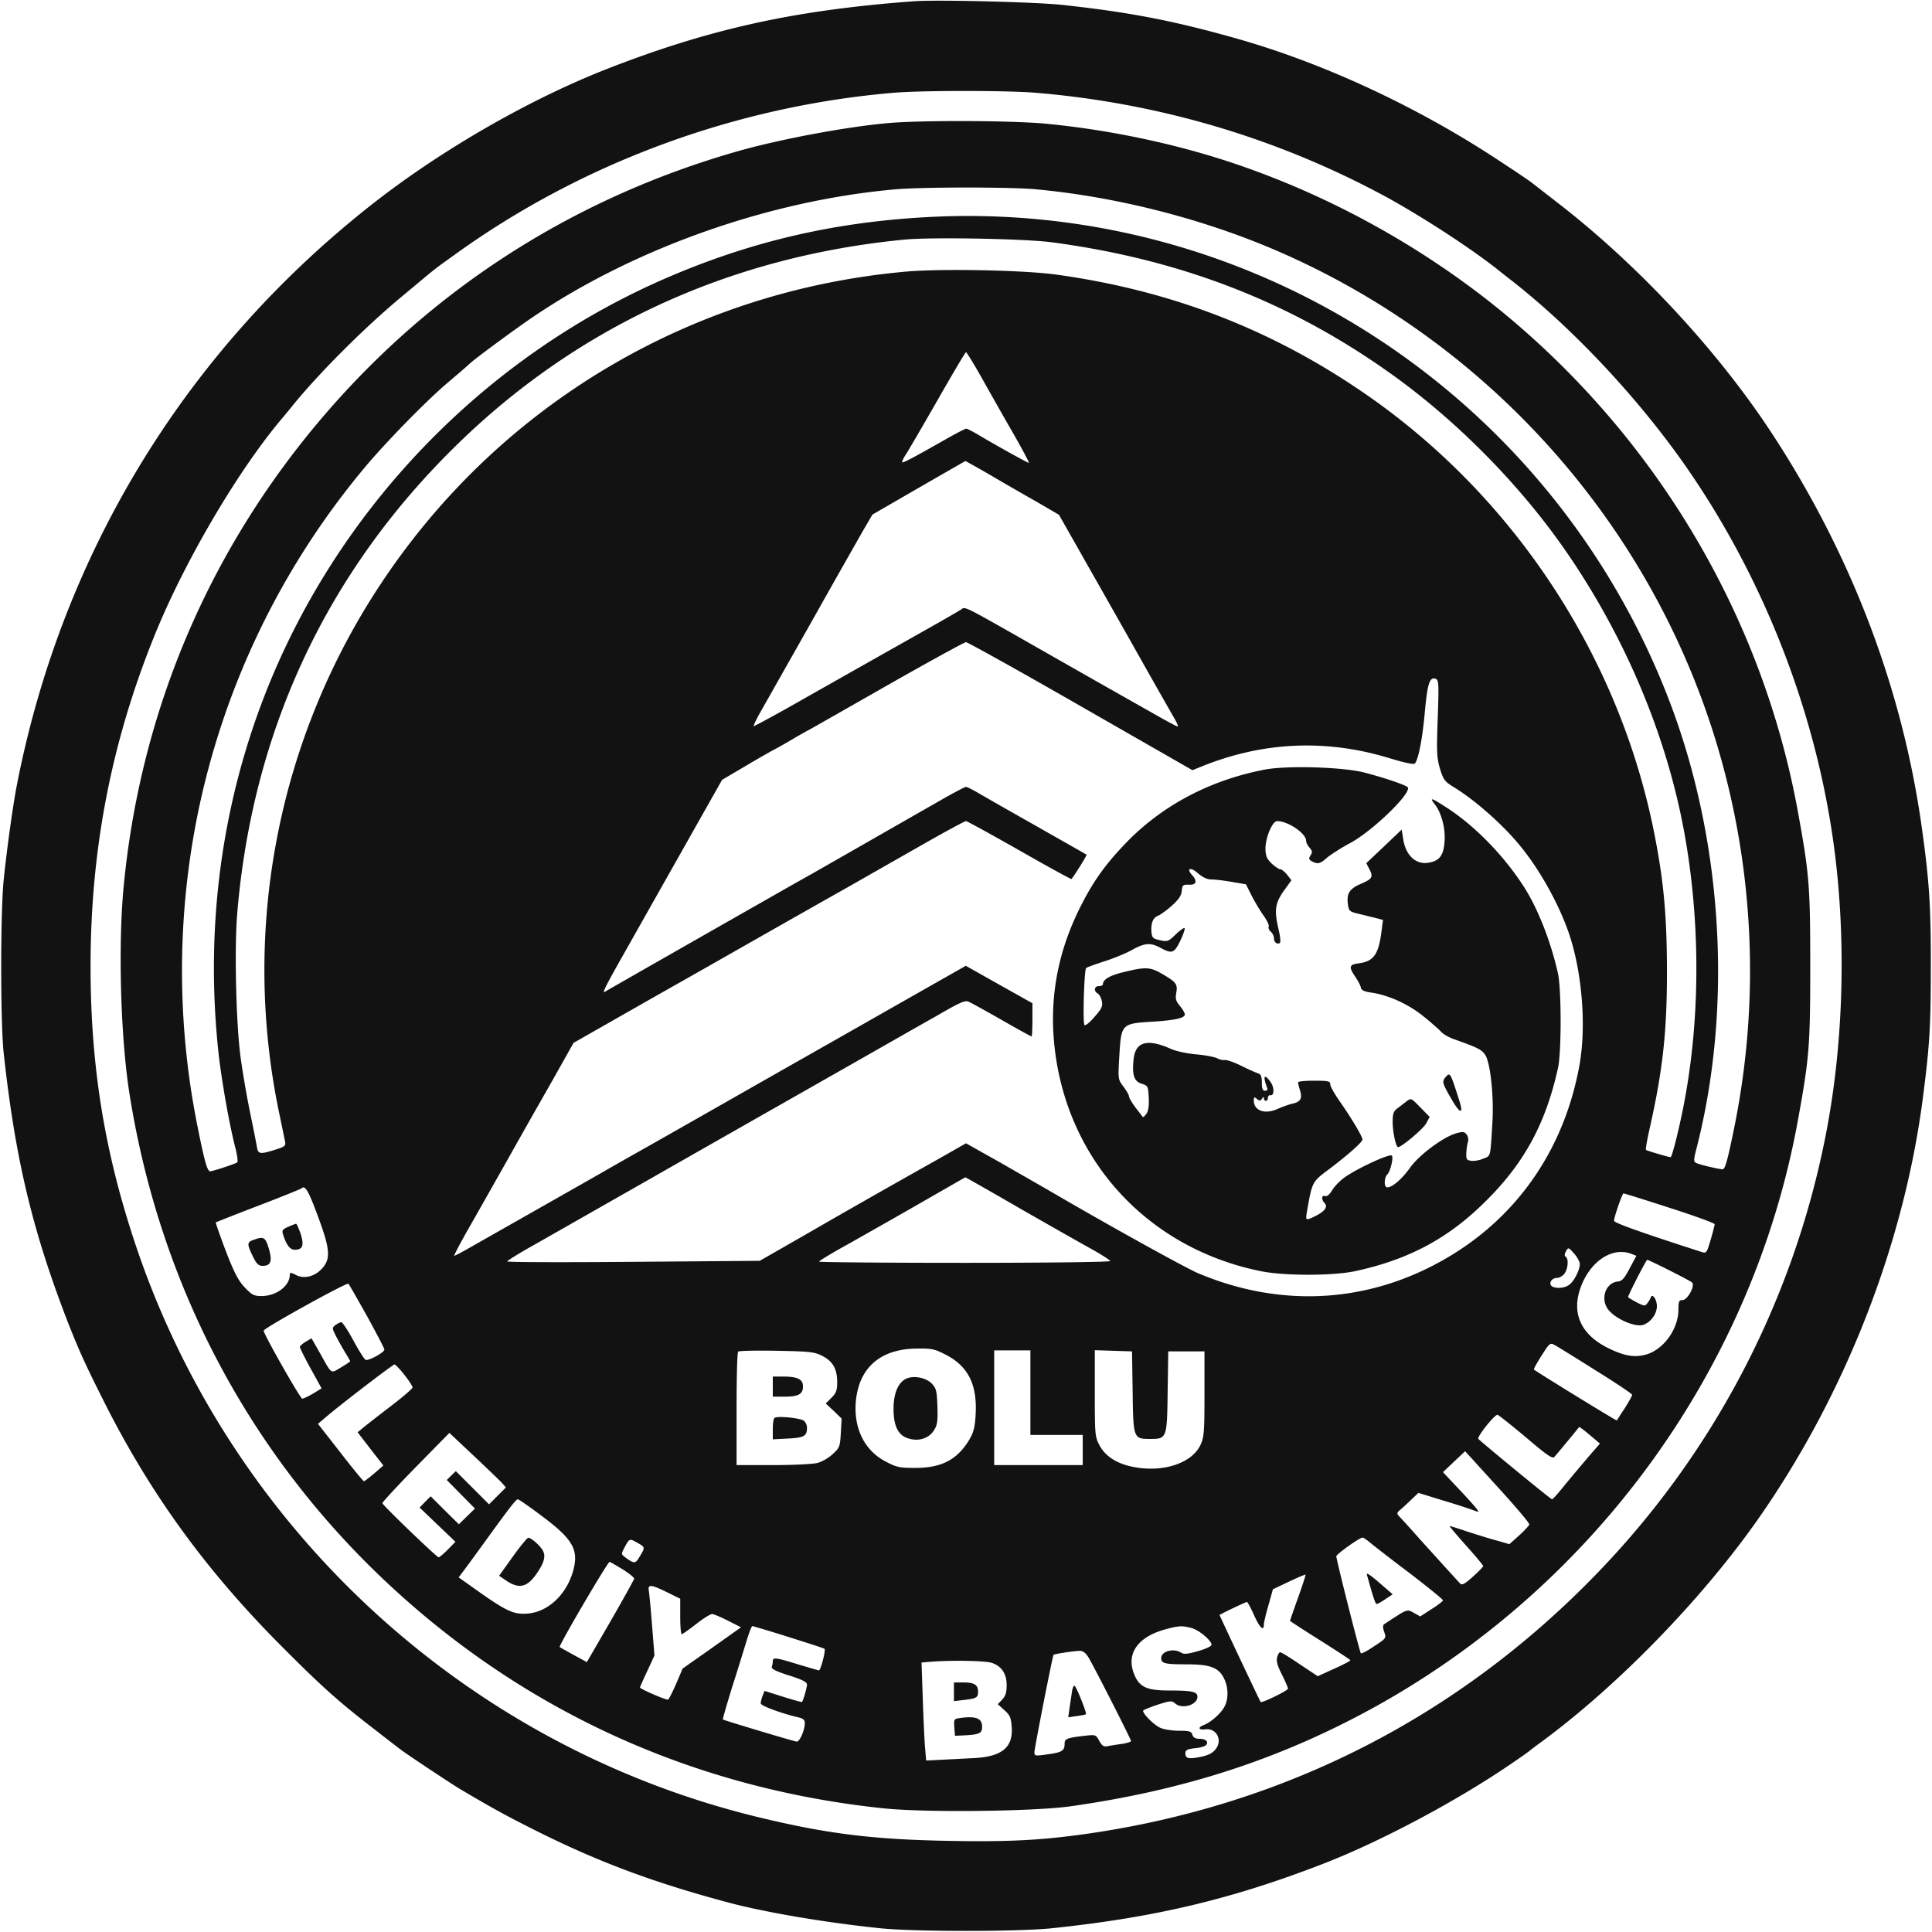
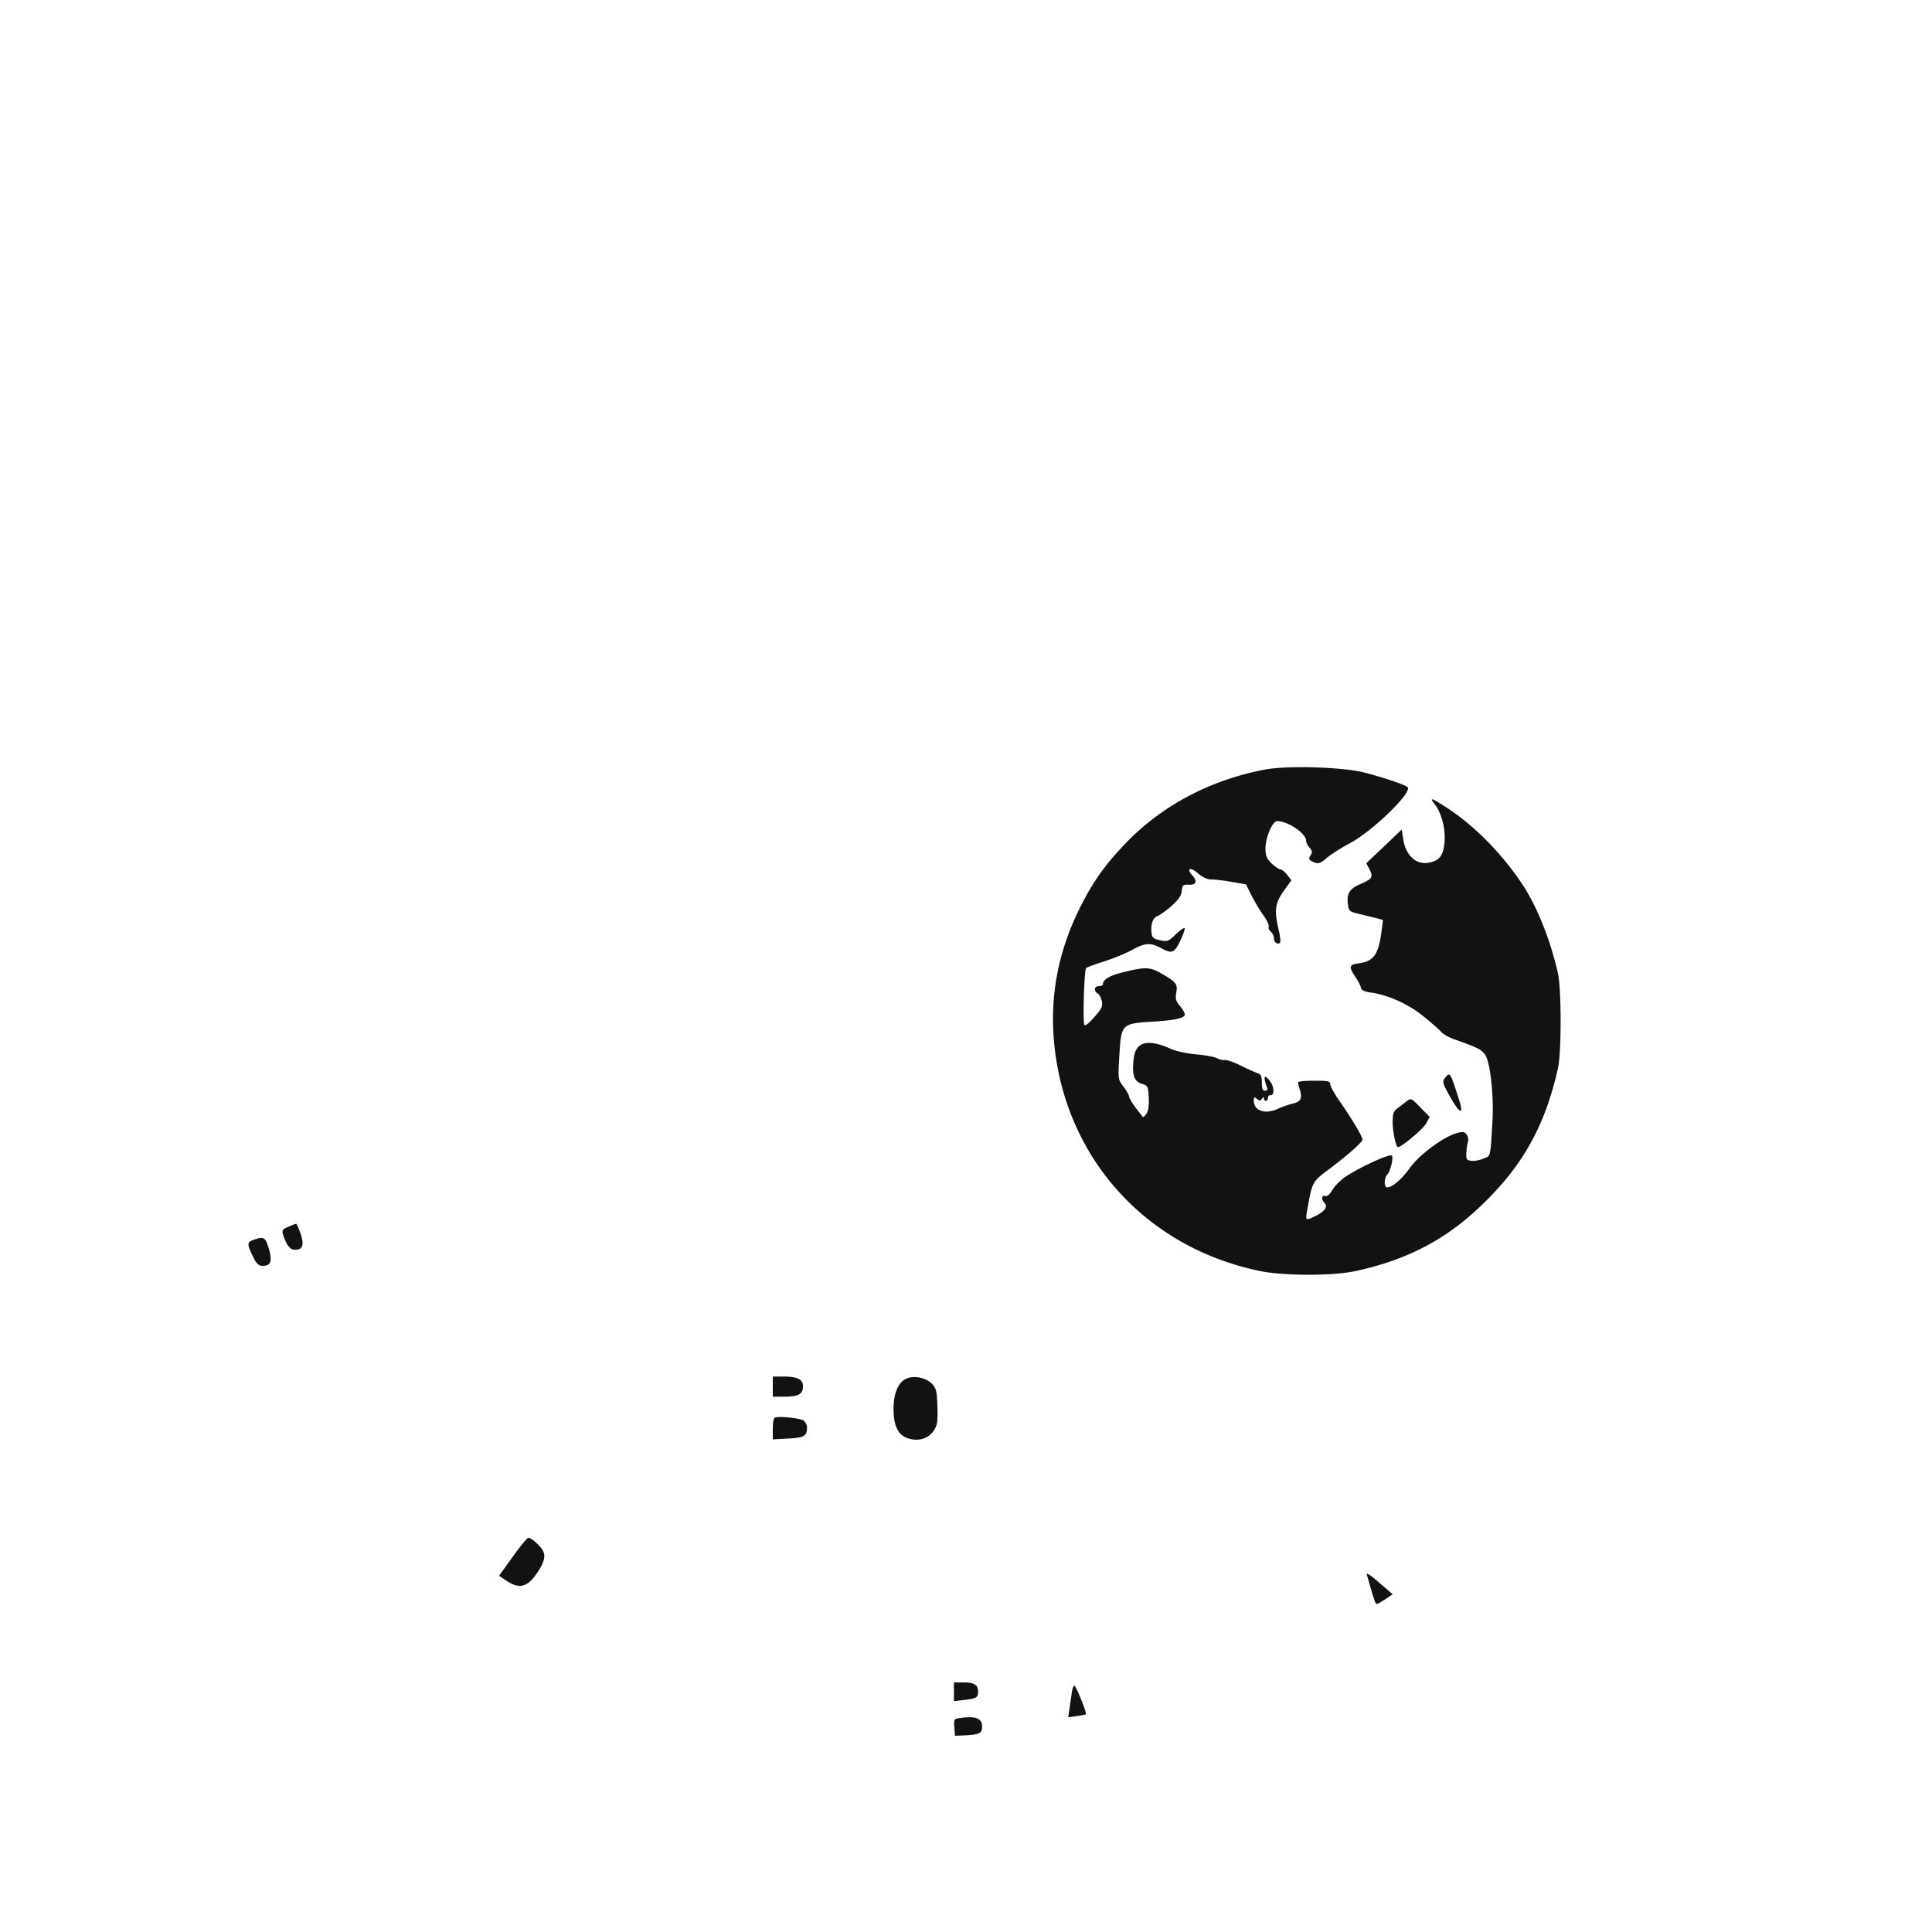
<svg xmlns="http://www.w3.org/2000/svg" width="96" height="96" fill="none">
  <g fill="#121212" clip-path="url(#a)">
-     <path d="M45.45.06c-5.97.44-10.18 1.37-15.3 3.37-3.78 1.48-8.06 3.93-11.43 6.54C9.35 17.24 3.11 27.37.84 39c-.2 1.03-.5 3.19-.66 4.75-.16 1.66-.16 7 0 8.55.58 5.31 1.44 8.91 3.25 13.55.51 1.28.78 1.89 1.69 3.7 2.3 4.6 5.07 8.43 8.83 12.21 2.09 2.1 2.9 2.82 4.8 4.28.55.43 1.07.83 1.15.89.24.19 2.51 1.7 2.95 1.96 1.6.95 2.31 1.34 3.85 2.11 3.08 1.54 5.86 2.57 9.55 3.55 1.81.48 4.76.98 7.45 1.26 1.65.18 6.95.18 8.6 0 5.14-.54 8.98-1.46 13.55-3.24 2.78-1.09 6.38-3 9.05-4.8.58-.39 1.07-.74 1.1-.77.03-.03.32-.25.65-.49 3.83-2.83 8-7.14 10.78-11.13 4.28-6.15 7.17-13.57 8.11-20.78.34-2.62.4-3.57.4-6.5.01-3.08-.08-4.37-.45-7-.96-6.85-3.47-13.46-7.37-19.45-2.71-4.17-6.7-8.47-10.73-11.58-.63-.49-1.21-.94-1.29-1-.08-.07-.73-.51-1.45-.98-4.08-2.72-8.79-4.92-13.15-6.16-3.17-.9-5.36-1.32-8.65-1.68-1.31-.15-6.29-.27-7.4-.19zm6.02 4.55c6.12.51 12.02 2.26 17.38 5.16 1.81.99 4.23 2.56 5.6 3.65.06.05.39.31.75.59 3.15 2.48 6.5 6.1 8.86 9.59 3.6 5.31 6.05 11.58 6.99 17.9.72 4.83.59 10.32-.36 15.05A43.238 43.238 0 0 1 79.2 78.34c-6.82 6.99-15.36 11.34-25.05 12.76-2.36.34-3.98.43-7.07.37-3.77-.07-6.07-.36-9.54-1.21-14.53-3.57-26.28-14.5-30.92-28.76C5.15 57 4.5 52.83 4.5 48c0-5.78 1.03-11.11 3.17-16.4 1.45-3.6 4.06-8.06 6.22-10.66.14-.17.44-.52.66-.8 1.33-1.63 3.53-3.83 5.35-5.35 1.86-1.55 1.56-1.32 2.66-2.11 6.33-4.58 13.97-7.4 21.84-8.07 1.43-.12 5.62-.12 7.07 0z" />
-     <path d="M44.2 6.11c-2.11.18-5.54.82-7.7 1.45-7.75 2.24-14.48 6.46-19.79 12.39C10.66 26.71 7.02 34.99 6.15 44c-.29 2.94-.16 7.64.3 10.45 1.47 9.15 5.69 17.31 12.21 23.65 6.94 6.74 15.6 10.76 25.29 11.76 2.08.21 7.36.15 9.2-.1 5.76-.81 10.54-2.38 15.25-4.99 10.97-6.11 18.72-16.88 20.94-29.12.56-3.08.61-3.65.61-7.65s-.05-4.57-.61-7.65c-1.7-9.36-6.65-17.96-13.99-24.26-4.19-3.6-9.29-6.45-14.55-8.14-2.81-.9-5.93-1.53-8.9-1.81-1.69-.15-5.96-.17-7.7-.03zm7.2 3.29c3.98.36 8.23 1.43 11.93 3.01 10.56 4.52 18.66 13.56 21.97 24.54 1.85 6.14 2.16 12.68.89 19-.34 1.68-.47 2.15-.59 2.15-.19 0-1.16-.23-1.31-.31-.15-.07-.14-.15.03-.81 1.81-7.14 1.26-15.48-1.49-22.46C76.92 19.47 62.07 9.9 46.04 10.79c-4.58.25-8.67 1.2-12.78 2.96-9.13 3.9-16.47 11.49-20.09 20.75-2.18 5.59-2.97 11.62-2.32 17.75.15 1.37.52 3.5.83 4.73.11.4.15.75.11.78-.15.09-1.22.44-1.34.44-.15 0-.27-.41-.64-2.25a39.222 39.222 0 0 1-.01-15.38 38.984 38.984 0 0 1 8.39-17.42c1.07-1.27 3.1-3.34 4.11-4.18.47-.4.94-.8 1.05-.91.28-.26 2.26-1.72 3.15-2.32 5.07-3.43 11.76-5.78 17.97-6.33 1.32-.12 5.63-.12 6.93-.01zm.87 2.64c6.39.85 11.83 2.96 16.8 6.5 3.35 2.38 6.56 5.65 8.85 9.01 2.8 4.1 4.78 8.76 5.69 13.39.86 4.38.91 9.25.13 13.56-.23 1.29-.65 3-.73 3-.09 0-1.14-.31-1.22-.36-.03-.02.05-.49.18-1.06.66-2.94.87-4.86.86-7.98-.01-2.67-.17-4.38-.63-6.69-1.72-8.71-6.9-16.64-14.22-21.74-4.69-3.27-9.76-5.24-15.53-6.03-1.63-.22-5.75-.3-7.47-.14-10.66.96-20.17 6.62-26.05 15.5a34.73 34.73 0 0 0-5.07 26.25c.14.66.27 1.31.3 1.45.05.24.01.27-.49.43-.73.23-.84.22-.9-.11-.02-.15-.18-.95-.35-1.77-.17-.83-.38-2.06-.47-2.75-.22-1.67-.31-5.38-.16-7.14.75-8.92 4.34-16.71 10.61-22.96 6.08-6.08 13.78-9.66 22.6-10.5 1.35-.12 5.93-.04 7.27.14zm-3.52 6.68c.38.68 1.08 1.92 1.56 2.75.48.84.85 1.53.81 1.53-.06 0-1.7-.91-2.55-1.42-.26-.15-.51-.28-.56-.28-.05 0-.51.24-1.02.53-1.64.93-2.11 1.18-2.16 1.14-.02-.03.06-.21.19-.4.13-.2.84-1.42 1.58-2.71.74-1.3 1.37-2.36 1.4-2.36.03 0 .37.55.75 1.22zm.47 4.89c.67.4 1.72 1 2.32 1.34l1.08.63 1.52 2.68c.84 1.48 2.06 3.63 2.71 4.79.65 1.15 1.31 2.31 1.46 2.57.16.27.25.48.21.48-.04 0-.5-.24-1.02-.54-1.44-.81-5.12-2.9-7.22-4.1-2.28-1.29-2.34-1.32-2.5-1.19-.07.06-1.23.72-2.58 1.48s-3.63 2.05-5.08 2.87c-1.45.83-2.65 1.48-2.67 1.46-.02-.02.16-.4.41-.83l2.49-4.4c1.11-1.98 2.25-3.98 2.51-4.44l.49-.84 2.3-1.33c1.27-.73 2.31-1.33 2.32-1.33 0-.01.57.31 1.25.7zm4.48 11.48 5.55 3.18.5-.2c3.03-1.22 6.16-1.35 9.28-.4.72.22 1.21.33 1.27.27.17-.17.38-1.2.5-2.57.13-1.41.24-1.75.54-1.64.15.06.16.24.1 1.95-.06 1.68-.05 1.96.11 2.51.17.56.24.65.7.93 1.03.63 2.41 1.84 3.26 2.88 1.02 1.23 2 3.01 2.49 4.5.64 1.98.83 4.64.46 6.55-.86 4.54-3.58 8.09-7.67 10.04-3.56 1.7-7.52 1.76-11.27.17-.64-.27-4.62-2.48-7.32-4.06-.36-.21-1.45-.83-2.42-1.39l-1.78-1-1.37.78c-2.67 1.5-4.6 2.6-6.73 3.83l-2.15 1.23-6.28.05c-3.45.03-6.27.02-6.27-.02 0-.03.55-.38 1.23-.76.67-.38 3.18-1.81 5.57-3.17 5.4-3.08 9.69-5.51 11.65-6.63.83-.47 2.12-1.21 2.89-1.64 1.17-.68 1.42-.79 1.6-.7.12.05.86.46 1.65.91.78.45 1.44.81 1.47.81.02 0 .04-.37.04-.83v-.82l-1.66-.93-1.65-.93-3.47 1.97c-1.91 1.09-5.07 2.88-7.02 3.99-1.95 1.11-4.25 2.42-5.1 2.9-1.7.96-1.98 1.12-2.5 1.42-.45.26-6.09 3.46-6.76 3.84-.28.16-.54.29-.57.29-.03 0 .27-.57.67-1.28.4-.7 1.26-2.22 1.91-3.37.65-1.16 1.67-2.96 2.27-4.01l1.08-1.92 1.58-.9c.86-.49 2.58-1.47 3.82-2.17 1.24-.7 3.22-1.83 4.4-2.5 1.18-.67 2.89-1.64 3.8-2.15.91-.52 2.58-1.47 3.72-2.12 1.14-.65 2.12-1.18 2.18-1.18.05 0 1.25.66 2.66 1.46 1.4.8 2.57 1.44 2.58 1.42.2-.25.78-1.19.75-1.21-.02-.02-1.14-.65-2.49-1.42-1.35-.76-2.66-1.51-2.93-1.67-.26-.15-.52-.28-.57-.28-.06 0-.72.35-1.48.79-2.14 1.22-6.32 3.62-6.8 3.88-.43.24-9.49 5.4-9.66 5.51-.17.1.04-.3 1.19-2.33.62-1.1 1.92-3.4 2.88-5.1l1.75-3.1 1.24-.73c.67-.4 1.3-.75 1.38-.79.08-.04.48-.26.88-.5.41-.24.75-.43.76-.43.01 0 1.75-.99 3.87-2.2 2.11-1.2 3.91-2.19 3.99-2.19.08 0 2.65 1.43 5.7 3.18zm-2.98 24.98c1.5.86 3.11 1.77 3.58 2.03.46.26.86.52.87.56.02.05-3.16.09-7.22.09-3.99 0-7.25-.03-7.25-.06 0-.04.66-.44 1.48-.89 2.1-1.19 2.79-1.58 4.37-2.49.77-.44 1.41-.81 1.42-.81.01 0 1.25.7 2.75 1.57zm-34.94.32c.61 1.63.66 2.13.26 2.6-.36.43-.91.58-1.32.37-.28-.14-.32-.14-.32-.02 0 .56-.67 1.06-1.41 1.06-.37 0-.48-.06-.83-.43-.32-.34-.52-.72-.94-1.81-.29-.76-.51-1.4-.5-1.42.02-.01.97-.39 2.12-.83 1.15-.44 2.11-.83 2.14-.86.18-.17.34.1.8 1.34zm67.19-.37c1.22.39 2.23.76 2.23.81 0 .06-.09.4-.2.78-.2.67-.21.68-.48.59-3.07-.99-4.32-1.44-4.32-1.54 0-.18.41-1.36.47-1.36.04 0 1.07.32 2.3.72zm-4.47 2.79c0 .3-.29.87-.54 1.04-.22.16-.64.19-.84.07-.19-.13-.03-.42.24-.42.12 0 .3-.1.38-.22.18-.25.21-.74.06-.83-.07-.04-.06-.14.01-.27.12-.21.12-.21.4.1.16.18.29.42.29.53zm2.55-.51.26.1-.33.62c-.27.51-.38.64-.6.66-.64.07-.89.95-.41 1.46.4.44 1.28.8 1.65.7.39-.11.71-.54.71-.94 0-.32-.22-.65-.3-.44-.02.06-.09.19-.17.29-.12.16-.15.16-.54-.04-.23-.12-.42-.24-.42-.26 0-.1.9-1.85.95-1.85.08 0 2.09 1.01 2.22 1.12.18.15-.21.88-.47.88-.17 0-.2.07-.2.47 0 .98-.75 2-1.62 2.24-.56.15-1.05.07-1.8-.29-1.5-.71-1.97-1.88-1.34-3.29.52-1.16 1.54-1.76 2.41-1.43zm-62.81 3.1c.47.86.86 1.6.86 1.66 0 .14-.78.57-.93.51-.07-.03-.34-.46-.61-.96-.27-.5-.54-.91-.6-.91-.06 0-.19.07-.29.14-.18.14-.17.16.04.58.12.23.33.6.45.8.13.21.24.4.24.42 0 .02-.21.16-.46.31-.53.31-.43.37-1.05-.73l-.41-.72-.29.17c-.16.1-.29.21-.29.26 0 .05.24.54.54 1.08l.54.98-.43.26c-.24.14-.48.25-.53.25-.1 0-1.92-3.21-1.92-3.38 0-.12 4.13-2.41 4.21-2.33.04.03.45.76.93 1.61zm61.04 2.69c1 .62 1.82 1.17 1.82 1.22 0 .05-.17.35-.37.67-.21.31-.38.59-.39.6-.02.03-4.02-2.43-4.12-2.53-.02-.02.15-.33.38-.69.39-.62.43-.65.64-.53.12.06 1.04.63 2.04 1.26zm-32.26-.76c1.08.56 1.54 1.47 1.46 2.93-.03.64-.1.9-.3 1.25-.6 1.02-1.39 1.43-2.7 1.43-.76 0-.93-.03-1.44-.3-1.05-.53-1.61-1.61-1.52-2.93.13-1.73 1.21-2.69 3.05-2.7.73-.01.88.02 1.45.32zm-6.15.05c.52.27.73.65.73 1.3 0 .4-.05.54-.28.77l-.29.29.4.37.39.38-.04.72c-.04.67-.06.73-.4 1.04-.2.19-.53.38-.75.44-.21.06-1.2.11-2.2.11H36.6v-2.78c0-1.53.03-2.82.08-2.86.04-.04.9-.06 1.92-.04 1.67.03 1.89.06 2.27.26zM51.2 69.2v2.1h2.6v1.5h-4.4v-5.7h1.8v2.1zm5.08-.06c.03 2.34.04 2.36.87 2.36s.84-.02.87-2.36l.03-1.99h1.8v2.1c0 1.86-.02 2.16-.19 2.53-.4.88-1.74 1.37-3.18 1.14-.9-.14-1.53-.51-1.85-1.11-.22-.42-.23-.53-.23-2.58v-2.14l.93.03.92.03.03 1.99zm-36.19-.83c.23.29.41.57.41.63 0 .06-.49.48-1.08.93-.59.45-1.2.93-1.36 1.06l-.29.24.64.83.64.82-.45.39c-.25.21-.48.39-.52.39-.03 0-.56-.64-1.17-1.43l-1.11-1.42.33-.28c.61-.54 3.39-2.67 3.47-2.67.05 0 .27.23.49.51zm55.72 3.1c1.08.92 1.33 1.09 1.43.98.14-.16 1.19-1.42 1.22-1.48.02-.02.26.16.53.39l.51.43-.53.61c-.29.34-.81.96-1.16 1.38-.34.43-.65.78-.69.78-.06 0-3.36-2.71-3.66-3-.09-.09.79-1.2.95-1.2.04 0 .67.5 1.4 1.11zM24.9 73.64l.24.27-.42.42-.42.42-.83-.83-.82-.82-.23.22-.22.22.7.71.7.71-.4.39-.4.39-.7-.69-.7-.7-.28.28-.27.28.89.85.89.85-.39.4c-.21.21-.41.38-.45.37-.15-.06-2.79-2.6-2.79-2.69 0-.05.75-.86 1.66-1.79l1.67-1.7 1.16 1.09c.64.6 1.27 1.21 1.41 1.35zm49.21-.09c1.13 1.23 1.88 2.11 1.88 2.2-.01.05-.23.3-.5.54l-.49.44-.62-.18c-.35-.09-1.01-.3-1.48-.45-.46-.16-.86-.28-.87-.27-.01.02.36.45.82.97.47.52.85.98.85 1.02 0 .03-.23.27-.52.53-.41.37-.54.43-.63.33-.07-.07-.41-.45-.76-.83-.35-.39-.98-1.08-1.39-1.54-.41-.46-.81-.9-.88-.97-.11-.12-.11-.16 0-.27.08-.06.33-.29.55-.5l.41-.39 1.23.38c.68.2 1.39.44 1.58.51.3.13.21.01-.62-.89l-.97-1.03.55-.52.55-.52.43.47c.23.26.63.69.88.97zm-47.16 1.8c1.55 1.16 1.83 1.68 1.51 2.77-.35 1.16-1.26 1.99-2.27 2.06-.67.05-1.05-.13-2.54-1.19l-.86-.61.24-.32c.13-.17.6-.81 1.04-1.42 1.28-1.77 1.57-2.14 1.66-2.14.05 0 .6.38 1.22.85zm41.03 1.22c.11.1.99.79 1.96 1.52.97.74 1.76 1.38 1.76 1.43 0 .04-.25.24-.56.43l-.57.37-.32-.18c-.35-.19-.29-.21-1.48.57-.06.05-.06.18.01.38.11.31.1.32-.5.71-.33.23-.63.38-.66.35-.06-.06-1.21-4.61-1.22-4.82 0-.1 1.16-.93 1.31-.93.03 0 .15.08.27.17zm-36.29.1c.37.21.37.22.1.67-.22.37-.27.38-.74.03-.19-.15-.19-.15 0-.51.23-.42.23-.42.64-.19zm-.75 1.31c.32.2.58.41.57.47-.01.05-.54 1.01-1.18 2.12l-1.17 2.02-.66-.36c-.36-.2-.67-.37-.69-.39-.06-.06 2.39-4.24 2.48-4.23.03 0 .32.17.65.37zm33.56 1.41c-.22.61-.4 1.13-.4 1.15 0 .01.67.45 1.5.97.82.52 1.5.96 1.5.99 0 .03-.36.22-.81.42l-.81.37-.89-.59c-.48-.33-.92-.6-.98-.6-.05 0-.12.12-.15.26-.05.18.02.43.24.85.16.33.3.64.3.7 0 .09-1.3.73-1.36.66-.03-.03-2.04-4.29-2.04-4.32 0-.03 1.3-.65 1.36-.65.03 0 .19.29.35.65.28.63.49.83.49.48 0-.09.1-.53.23-.97l.22-.79.8-.38c.44-.21.81-.36.82-.35.02.01-.15.53-.37 1.15zm-31.35-.27.65.32v.88c0 .48.03.88.08.88.04 0 .36-.23.71-.5.35-.28.71-.5.8-.5.09.01.45.16.8.34l.63.32-1.45 1.03-1.45 1.02-.32.75c-.18.41-.36.77-.4.79-.07.05-1.4-.53-1.4-.6 0-.02.16-.39.36-.81l.36-.78-.12-1.5c-.06-.82-.14-1.59-.16-1.72-.06-.33.12-.31.91.08zm6.03 2.22c.95.3 1.76.56 1.79.59.07.07-.19 1.07-.28 1.07-.03 0-.5-.14-1.04-.3-1.1-.34-1.25-.36-1.25-.16 0 .08-.02.21-.05.28-.04.1.19.22.85.43.66.21.9.33.9.45 0 .14-.18.79-.25.87-.01.02-.43-.1-.94-.26l-.92-.29-.1.25c-.05.13-.09.3-.09.37 0 .12 1 .49 1.93.71.19.05.27.13.26.29-.01.36-.26.91-.4.9-.13-.01-3.6-1.05-3.67-1.1-.02-.01.19-.73.46-1.61.28-.87.6-1.91.72-2.31.12-.39.25-.72.28-.72.04 0 .85.24 1.8.54zm20.04-.44c.38.11.98.62.98.83 0 .07-.3.21-.66.31-.52.15-.71.17-.85.08-.38-.24-.99-.07-.99.27 0 .27.19.31 1.28.31 1.15 0 1.58.16 1.84.7.22.43.23 1.01.03 1.39-.16.33-.68.79-1.02.92-.32.12-.29.26.05.22.56-.08.89.53.52.99-.14.19-.36.3-.75.38-.6.12-.75.08-.75-.19 0-.14.1-.2.46-.24.25-.02.5-.09.56-.15.16-.16 0-.32-.32-.32-.2 0-.31-.06-.35-.2-.05-.17-.15-.2-.66-.2-.33 0-.74-.06-.92-.14-.3-.12-.87-.68-.87-.85 0-.04.32-.17.71-.3.65-.21.72-.21.88-.07.34.31 1.11.08 1.11-.33 0-.25-.27-.31-1.39-.31-1.15 0-1.51-.17-1.77-.85-.38-1 .21-1.82 1.57-2.19.66-.18.84-.19 1.31-.06zm-5.08 1.55c.45.81 2.06 3.98 2.06 4.06 0 .04-.19.1-.42.14-.24.03-.55.08-.71.11-.23.05-.3 0-.45-.26-.17-.31-.18-.31-.72-.25-.88.1-1 .15-1 .39 0 .35-.12.43-.82.53-.65.09-.68.09-.68-.11 0-.18.9-4.77.95-4.83.03-.05 1.12-.21 1.34-.2.16.02.3.14.45.42zm-4.85.18c.49.17.73.54.73 1.11 0 .36-.06.54-.22.71l-.22.23.33.3c.27.24.33.37.36.83.08 1.02-.49 1.48-1.88 1.55-.44.02-1.15.06-1.58.08l-.79.04-.06-.71c-.03-.4-.08-1.49-.11-2.44l-.06-1.72.48-.04c1.09-.08 2.7-.05 3.02.06z" />
    <path d="M62.85 38.24c-2.66.51-4.99 1.72-6.78 3.52-1.15 1.18-1.77 2.04-2.48 3.49-1.02 2.1-1.43 4.29-1.21 6.58.55 5.74 4.6 10.2 10.3 11.34 1.17.23 3.56.23 4.67-.01 2.68-.58 4.67-1.65 6.55-3.55 1.88-1.88 2.92-3.84 3.52-6.56.17-.81.17-3.91-.01-4.7-.35-1.56-.99-3.2-1.69-4.29-.99-1.54-2.42-3.01-3.82-3.92-.79-.51-.89-.54-.61-.18.33.42.54 1.19.49 1.85-.05.7-.25.97-.81 1.06-.63.1-1.13-.38-1.25-1.2l-.07-.45-.88.84-.88.83.16.31c.19.37.14.47-.39.7-.59.25-.74.47-.69.97.05.4.07.42.51.53.26.06.64.16.86.21l.38.1-.06.47c-.15 1.25-.39 1.59-1.16 1.69-.46.06-.49.17-.16.66.13.19.26.43.28.54.02.13.16.2.51.25.85.12 1.85.57 2.6 1.18.4.32.79.67.88.77.09.11.39.28.65.37 1.21.43 1.38.52 1.56.81.24.43.41 2.02.34 3.26-.11 1.85-.08 1.71-.45 1.86-.18.08-.45.13-.6.11-.23-.03-.26-.07-.25-.38.01-.19.04-.44.08-.55a.44.44 0 0 0-.06-.37c-.11-.15-.19-.16-.51-.07-.65.18-1.86 1.08-2.31 1.72-.4.56-.88.97-1.13.97-.17 0-.16-.48.01-.65.15-.15.31-.83.22-.93-.11-.11-1.75.65-2.37 1.1-.22.16-.49.44-.6.63-.13.21-.26.32-.35.28-.17-.06-.19.18-.03.34.18.18.04.4-.4.63-.52.26-.54.26-.48-.13.27-1.55.26-1.54 1.08-2.15.98-.74 1.69-1.37 1.69-1.5 0-.15-.59-1.13-1.14-1.91-.25-.36-.46-.73-.46-.83 0-.16-.1-.18-.8-.18-.44 0-.8.03-.8.08 0 .04.04.23.1.41.12.41.02.57-.42.66-.16.04-.5.16-.74.27-.61.26-1.14.06-1.14-.44 0-.17.02-.19.16-.07.13.1.17.1.25-.02.06-.1.09-.1.09-.02 0 .07.05.13.1.13.06 0 .1-.07.1-.15 0-.08.06-.14.12-.13.2.05.21-.39.01-.66-.32-.44-.39-.3-.16.31.03.07-.02.13-.11.13-.12 0-.16-.1-.16-.4 0-.3-.05-.42-.17-.46-.1-.03-.47-.19-.83-.37s-.73-.31-.83-.3c-.1.02-.28-.02-.4-.09-.12-.06-.58-.15-1.03-.19-.47-.04-1.03-.16-1.3-.29-1.14-.5-1.72-.33-1.81.52-.09.78.02 1.12.4 1.23.31.1.32.12.35.7.02.41-.02.66-.12.8-.08.11-.16.18-.18.15-.02-.03-.18-.24-.36-.47-.17-.23-.32-.48-.32-.55 0-.07-.13-.29-.28-.49-.27-.36-.27-.36-.2-1.55.09-1.55.12-1.58 1.59-1.67 1.13-.07 1.61-.17 1.66-.34.02-.06-.08-.25-.22-.42-.22-.26-.26-.37-.2-.69.07-.43 0-.52-.76-.96-.55-.31-.79-.32-1.84-.06-.72.17-1.05.37-1.05.62 0 .04-.09.08-.2.08-.23 0-.27.25-.05.37.08.05.17.22.2.38.05.25-.01.38-.36.77-.22.27-.45.45-.5.42-.1-.06-.02-2.75.08-2.84.05-.04.46-.19.93-.34.47-.15 1.09-.41 1.37-.57.62-.34.9-.36 1.4-.09.57.31.68.26.98-.36.15-.31.24-.59.21-.62-.04-.03-.23.11-.44.31-.36.35-.41.37-.78.29-.33-.07-.39-.12-.42-.36-.05-.44.06-.76.31-.85.12-.05.43-.27.69-.5.34-.31.48-.5.5-.74.03-.29.06-.32.36-.31.36.02.43-.17.16-.47-.31-.34-.09-.43.28-.1.24.2.46.31.67.31.17 0 .62.05 1.01.12l.71.12.29.58c.16.31.43.76.59.98.16.23.28.47.25.54-.03.07.02.19.11.26.08.07.15.21.15.31 0 .2.15.33.29.25.05-.04.03-.3-.05-.64-.23-.98-.19-1.32.24-1.94l.39-.54-.21-.27c-.12-.15-.27-.27-.33-.27-.07 0-.26-.13-.43-.28-.24-.23-.31-.37-.32-.73-.01-.55.34-1.39.58-1.39.54 0 1.44.61 1.44.98 0 .09.08.24.17.34.14.16.15.23.05.38-.1.16-.09.21.07.3.29.15.4.13.76-.19.18-.15.69-.48 1.14-.72 1.12-.6 3.12-2.54 2.85-2.78-.14-.12-1.2-.48-2.14-.72-1.07-.28-3.85-.36-4.95-.15z" />
    <path d="M71.87 53.48c-.23.25-.22.31.21 1.06.47.83.67.88.42.11-.42-1.32-.45-1.37-.63-1.17zm-1.999 1.26c-.09.07-.28.22-.42.32-.21.16-.25.27-.25.69 0 .5.16 1.25.27 1.25.17 0 1.24-.9 1.39-1.17l.18-.33-.44-.45c-.49-.5-.48-.5-.73-.31zm-55.55 6.22c-.28.12-.32.18-.26.37.16.52.35.77.58.77.4 0 .48-.21.3-.79-.1-.28-.2-.51-.23-.5-.03 0-.21.07-.39.15zm-1.751.66c-.31.11-.3.22.04.9.14.28.26.38.43.38.42 0 .5-.22.32-.85-.18-.59-.25-.63-.79-.43zM45 68.52c-.38.2-.6.73-.6 1.48 0 .85.22 1.31.72 1.47.52.17 1.03.01 1.29-.4.17-.27.19-.46.17-1.19-.03-.79-.06-.9-.29-1.14-.31-.3-.92-.41-1.29-.22zm-6.6.38v.5h.56c.71 0 .94-.12.94-.51 0-.36-.27-.49-1.01-.49h-.49v.5zm.08 1.56c-.05.04-.08.3-.08.57v.49l.76-.04c.79-.04.94-.12.94-.54a.51.51 0 0 0-.15-.34c-.17-.14-1.36-.26-1.47-.14zm-13 6.89-.68.95.37.25c.63.42 1.04.32 1.51-.38.36-.52.44-.84.3-1.11-.12-.24-.58-.65-.73-.65-.05 0-.4.42-.77.94zm42.441.9c.34 1.21.42 1.45.49 1.45.05 0 .24-.11.43-.24l.36-.24-.67-.58c-.45-.39-.65-.52-.61-.39zM53.26 84.09c-.03.23-.09.6-.12.82l-.06.42.42-.06c.23-.03.44-.07.46-.09.05-.05-.44-1.29-.56-1.41-.04-.05-.11.1-.14.32zm-5.86-.03v.47l.5-.06c.62-.07.7-.12.7-.41 0-.34-.19-.46-.72-.46h-.48v.46zm.22 1.32c-.2.03-.23.08-.2.45l.03.42.45-.02c.77-.04.9-.1.9-.43 0-.43-.32-.55-1.18-.42z" />
  </g>
  <defs>
    <clipPath id="a">
      <path fill="#fff" d="M0 0h96v96H0z" />
    </clipPath>
  </defs>
</svg>